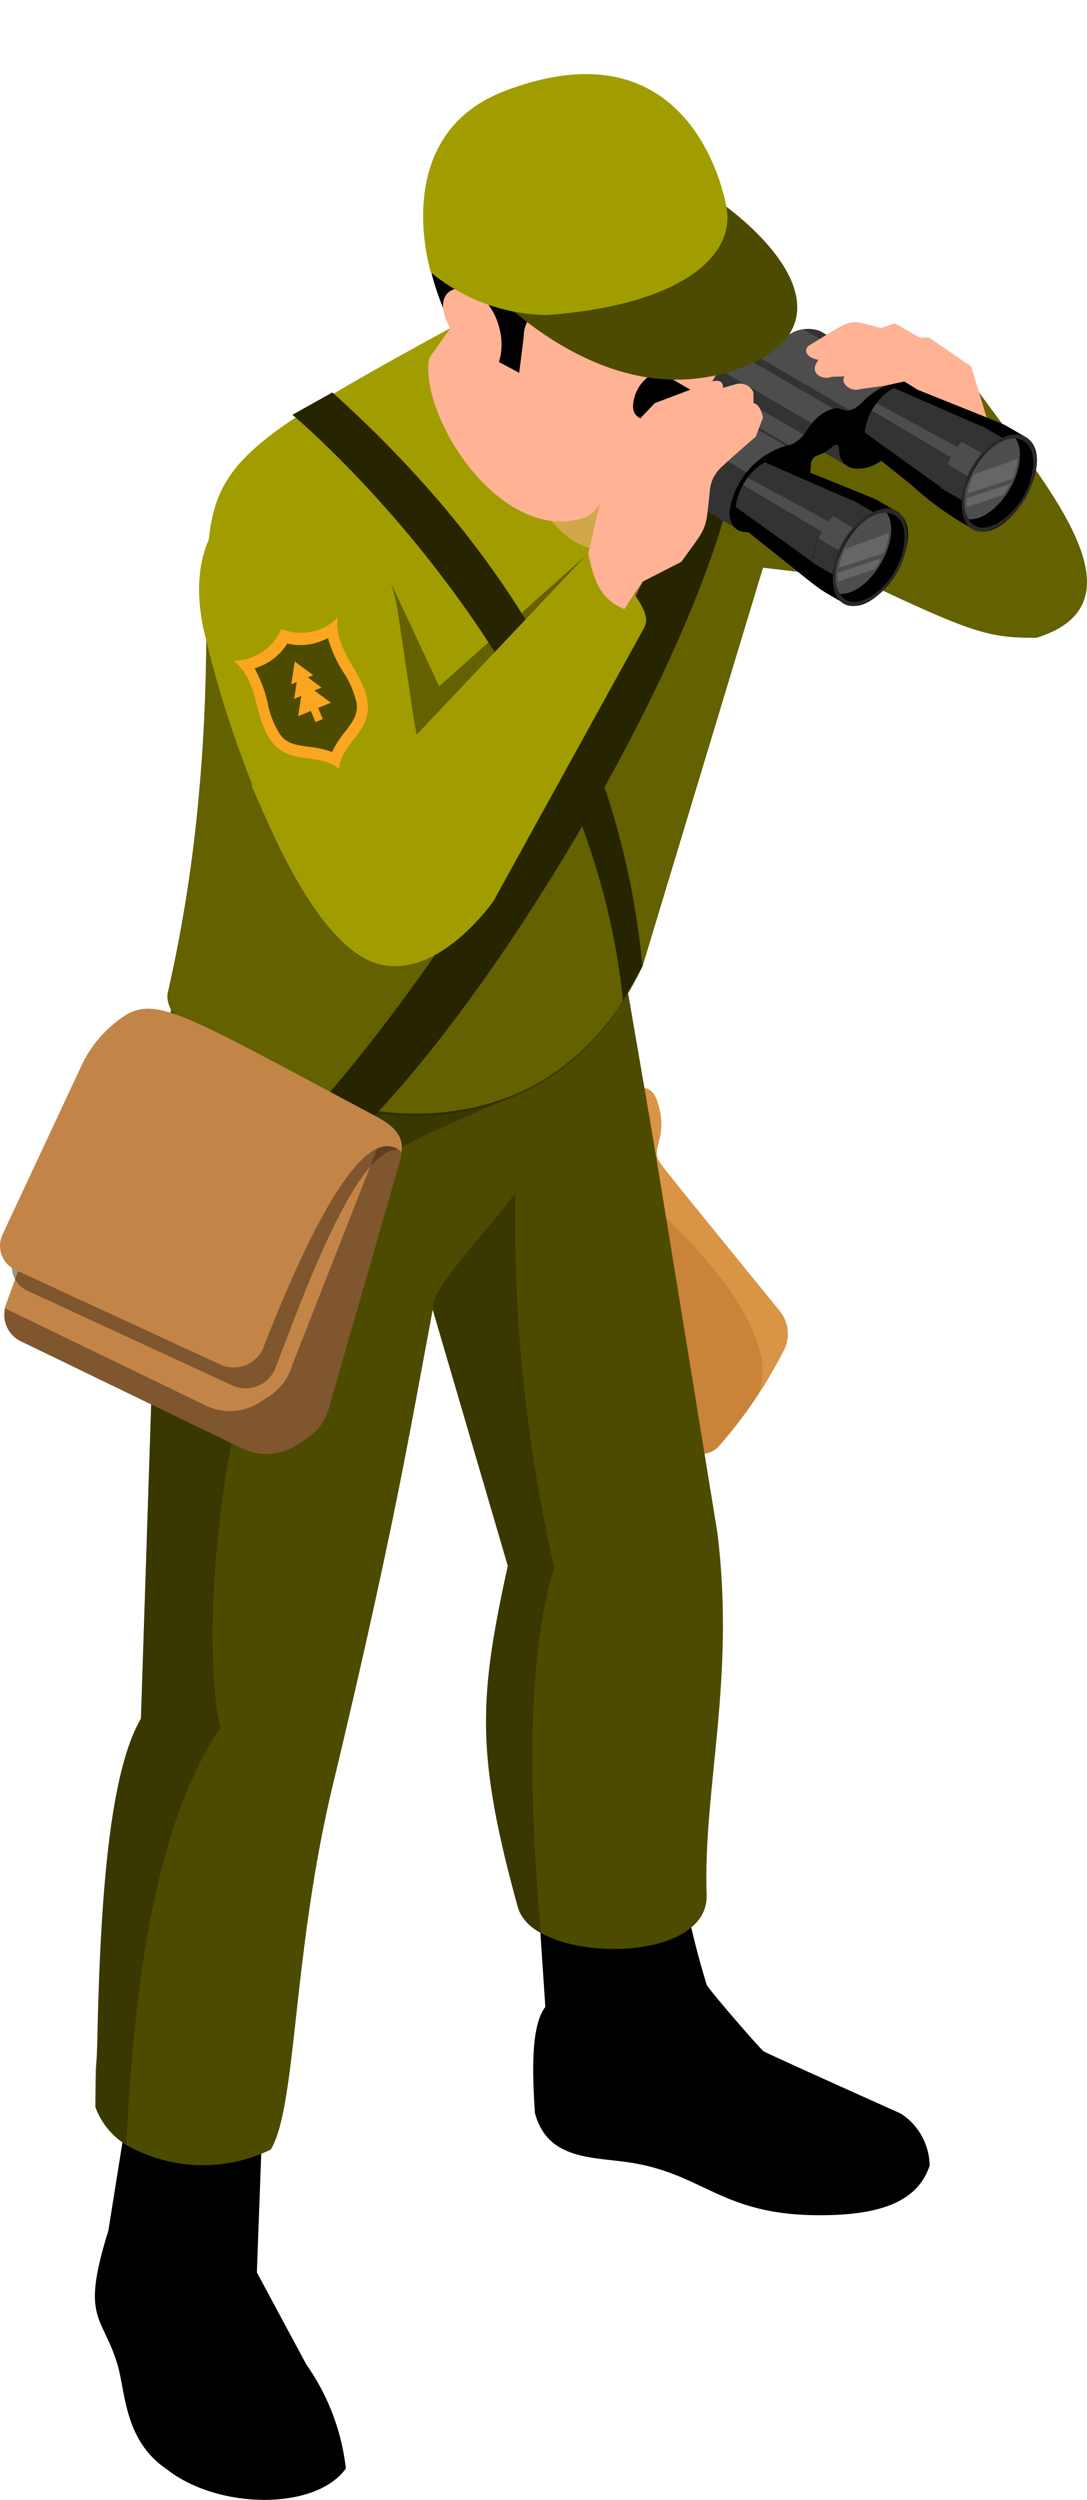
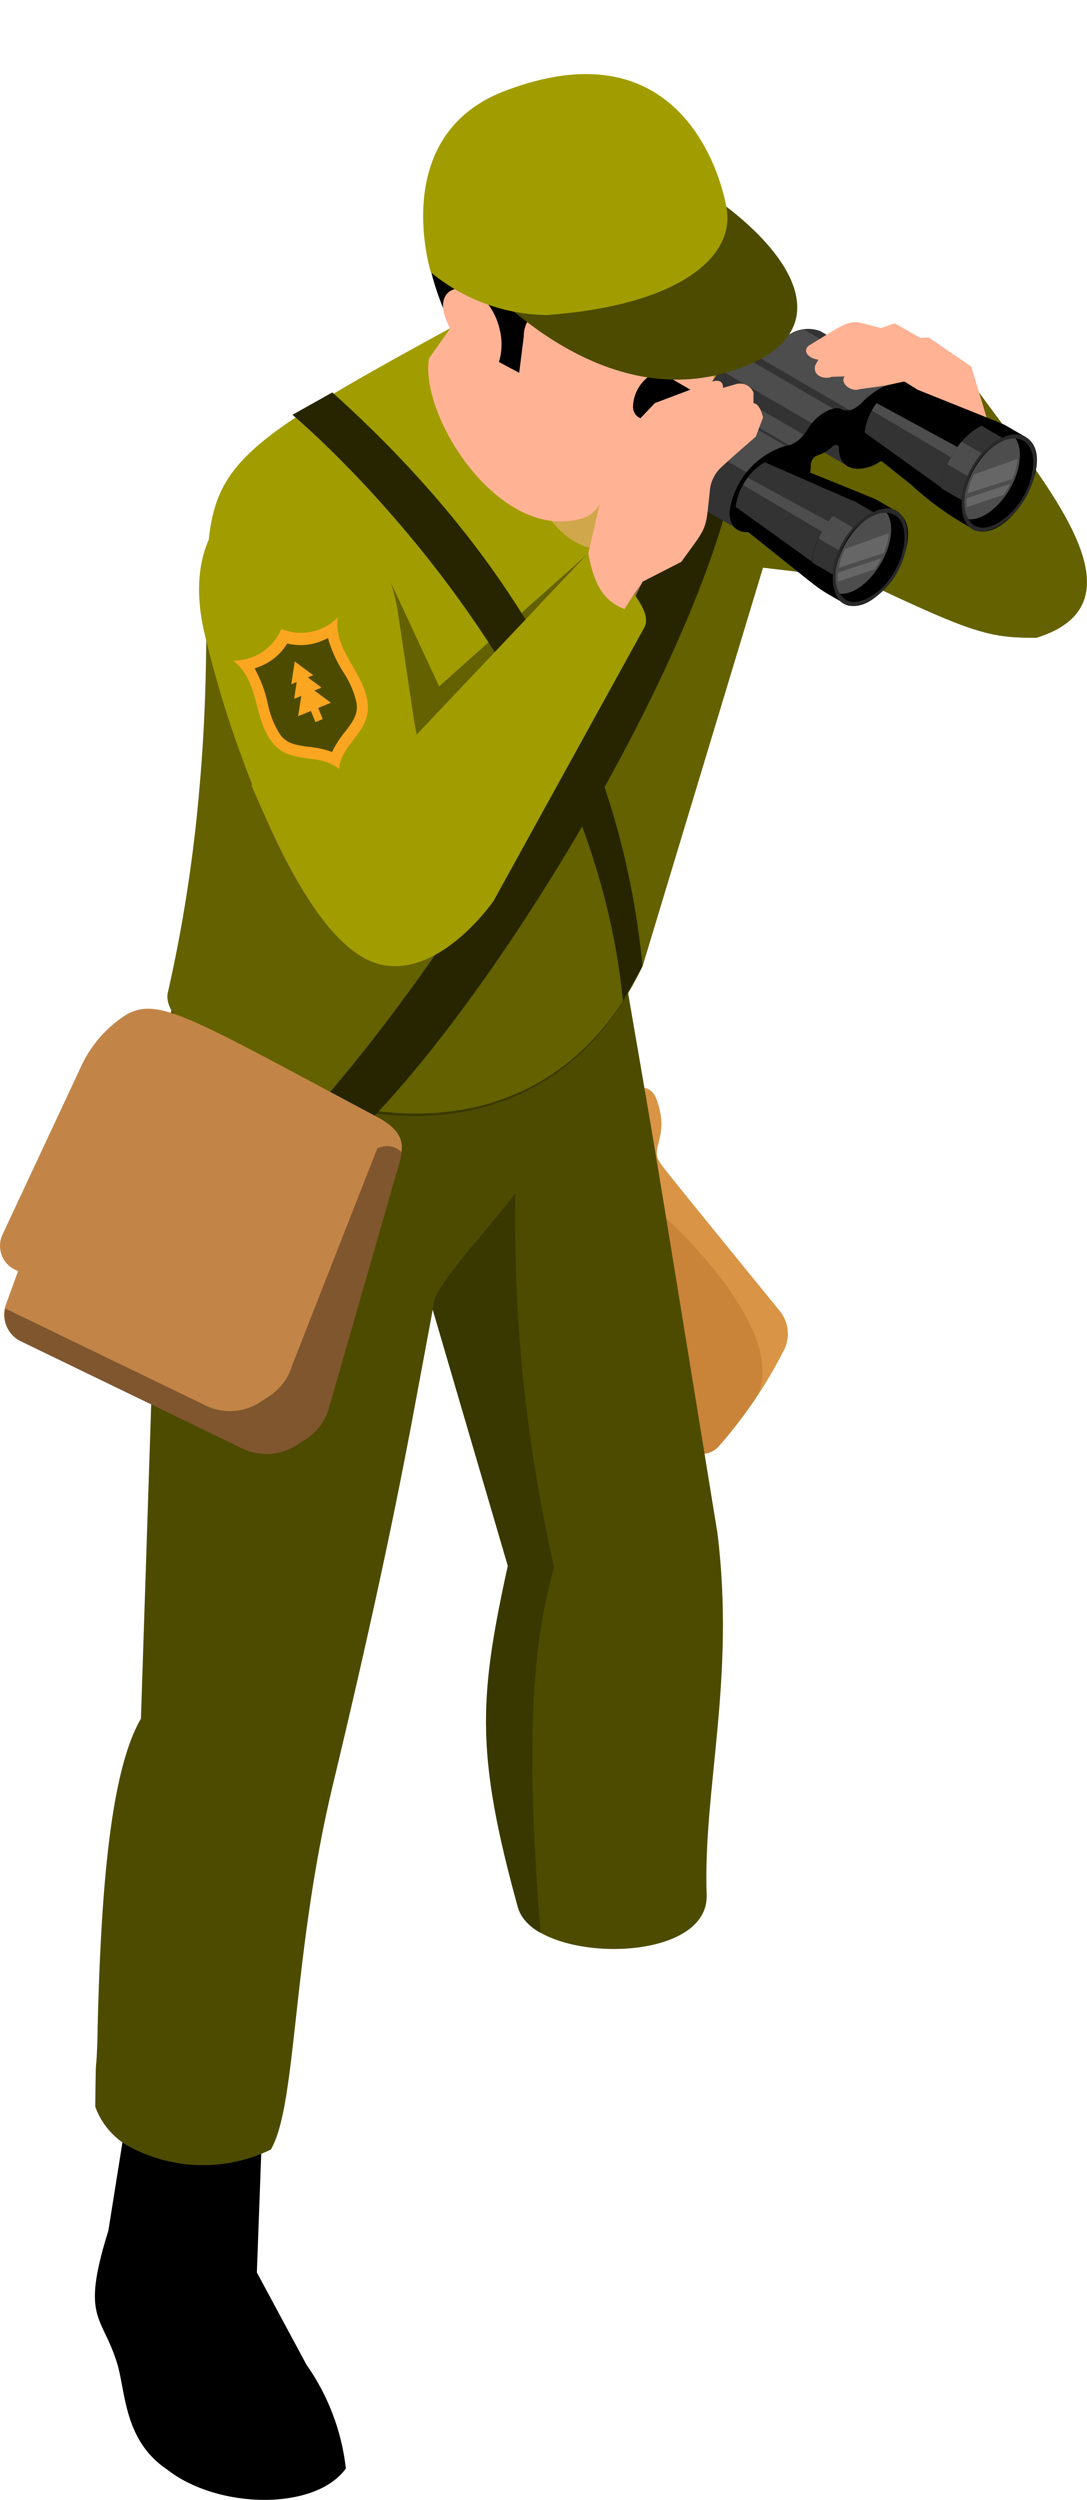
<svg xmlns="http://www.w3.org/2000/svg" id="グループ_1497" data-name="グループ 1497" width="52.288" height="120.172" viewBox="0 0 52.288 120.172">
  <defs>
    <clipPath id="clip-path">
      <rect id="長方形_1982" data-name="長方形 1982" width="52.288" height="120.172" fill="none" />
    </clipPath>
    <clipPath id="clip-path-2">
      <rect id="長方形_1973" data-name="長方形 1973" width="19.654" height="36.998" fill="none" />
    </clipPath>
    <clipPath id="clip-path-3">
      <rect id="長方形_1974" data-name="長方形 1974" width="7.406" height="38.82" fill="none" />
    </clipPath>
    <clipPath id="clip-path-4">
-       <rect id="長方形_1975" data-name="長方形 1975" width="19.968" height="56.311" fill="none" />
-     </clipPath>
+       </clipPath>
    <clipPath id="clip-path-5">
      <rect id="長方形_1976" data-name="長方形 1976" width="6.73" height="7.235" fill="none" />
    </clipPath>
    <clipPath id="clip-path-6">
      <rect id="長方形_1977" data-name="長方形 1977" width="10.195" height="8.186" fill="none" />
    </clipPath>
    <clipPath id="clip-path-7">
      <rect id="長方形_1978" data-name="長方形 1978" width="44.236" height="34.78" fill="none" />
    </clipPath>
    <clipPath id="clip-path-8">
      <rect id="長方形_1979" data-name="長方形 1979" width="19.062" height="15.731" fill="none" />
    </clipPath>
    <clipPath id="clip-path-9">
-       <rect id="長方形_1980" data-name="長方形 1980" width="18.681" height="17.243" fill="none" />
-     </clipPath>
+       </clipPath>
  </defs>
  <g id="グループ_1496" data-name="グループ 1496" clip-path="url(#clip-path)">
    <g id="グループ_1495" data-name="グループ 1495" transform="translate(0 3.561)">
      <g id="グループ_1803" data-name="グループ 1803" transform="translate(0)">
        <path id="パス_1843" data-name="パス 1843" d="M13.4,39.109c-2.84,0-3.28-.307-13.4-5.128.49-3.425.3-2.08.854-5.971l5.629.092.574.012H7.2l3.443-.8c3.318,4.572,8.177,10.124,2.753,11.795" transform="translate(36.453 -12.009)" fill="#a19d00" />
        <path id="パス_1844" data-name="パス 1844" d="M35.446,68.518c.332.1.62.49.878,1.193.042.115.075.2.107.287s.061.16.09.24c.779,2.118-.06,2.761-1.011,3.942-.077-.205-1.582-4.3-1.658-4.506.4-.479,1-1.336,1.593-1.157M34.1,69.752l1.006,2.737a1.872,1.872,0,0,0,1.05-1.806c0-.107.1-.13.122-.032a2.382,2.382,0,0,1-.508,1.993,4.169,4.169,0,0,1-.417.516l.211.573c1.172-1.415,1.386-1.755.711-3.548-.035-.093-.071-.19-.106-.285-.234-.637-.484-.984-.767-1.069-.477-.143-.984.533-1.3.919" transform="translate(-7.922 -24.746)" />
        <path id="パス_1845" data-name="パス 1845" d="M35.057,86.832a1.744,1.744,0,0,0-.211-1.884c-6.091-7.466-5.58-6.887-5.736-7.1-.557-.761.474-1.216-.173-3.032-.4-1.12-1.507-.349-2.3-.117a.869.869,0,0,1-.954-.353,17.88,17.88,0,0,1-1.815-3.429c-.85,1.171-1.665,2.459-3.035,2.57,2.544,3.5,3.761,3.338,3.883,6.077.137,1.265,1.174,3.184,5.337,11.636a1.146,1.146,0,0,0,1.832.3,21.862,21.862,0,0,0,3.168-4.671" transform="translate(2.656 -25.495)" fill="#c9843a" />
        <path id="パス_1849" data-name="パス 1849" d="M44.817,58.894,47.3,55.916c-1.735-4.666-3.9-10.4-4.037-10.763a2.092,2.092,0,0,0-1.526-1.6c.3.739-.3,1.206-.944,1.787Z" transform="translate(-23.186 -17.03)" fill="#c9843a" />
        <path id="パス_1850" data-name="パス 1850" d="M42.358,67.991c-.546-1.33-.489-1.359-2.415-6.537l-2.482,2.978-.166,2.45a11.093,11.093,0,0,0,2.027,3.679c1.37-.111,2.185-1.4,3.035-2.57" transform="translate(-15.831 -22.568)" />
        <g id="グループ_1472" data-name="グループ 1472" transform="translate(18.242 26.519)" opacity="0.5" style="mix-blend-mode: multiply;isolation: isolate">
          <g id="グループ_1471" data-name="グループ 1471">
            <g id="グループ_1470" data-name="グループ 1470" clip-path="url(#clip-path-2)">
              <path id="パス_1854" data-name="パス 1854" d="M39.042,80.547a22.049,22.049,0,0,0,1.265-2.18,1.744,1.744,0,0,0-.211-1.884c-6.091-7.466-5.58-6.887-5.735-7.1-.558-.761.473-1.216-.174-3.032-.59-1.665-2.4.778-3.249-.47-1.669-2.445-1.359-2.362-8.266-20.728a2.09,2.09,0,0,0-1.526-1.6,1.044,1.044,0,0,1-.308,1.187,16.174,16.174,0,0,1,1.677,3.85c.889,2.806,4.566,12.4,5.633,15.165.042.127,1.237,3.742,2.326,3.923,1.108.182,1.147,2.447,2.217,2.853s7.93,6.551,6.352,10.02" transform="translate(-20.837 -43.549)" fill="#e9a451" />
            </g>
          </g>
        </g>
        <path id="パス_1855" data-name="パス 1855" d="M40.956,74.81a1.225,1.225,0,0,0,.109.458c.046.071.1.05.152-.016.036-.045.5-.613.516-.664a4.356,4.356,0,0,0-.5-.87c-.151-.235-.489-.924-.752-.872-.216.043-.146.309-.117.47.1.544.5.959.6,1.493" transform="translate(-17.299 -26.091)" />
        <path id="パス_1856" data-name="パス 1856" d="M42.754,64.524c-.131-.355-.457.021-.322.386s.457-.02.322-.386" transform="translate(-19.783 -23.474)" fill="#4d4d4d" />
        <path id="パス_1857" data-name="パス 1857" d="M49.226,46.751c-.131-.355-.457.021-.322.387s.457-.02.322-.387" transform="translate(-30.726 -17.977)" />
-         <path id="パス_1858" data-name="パス 1858" d="M11.52,136.8c-.654.861-.651,2.852-.5,5.1.611,2.275,2.766,2.1,4.6,2.385,3.55.555,4.394,2.536,9.118,2.528,2.807,0,4.68-.606,5.269-2.385a3.03,3.03,0,0,0-1.386-2.5s-6.434-2.884-6.6-2.995-2.658-2.985-2.739-3.2a39.386,39.386,0,0,1-1.171-4.874l-7.02-.492Z" transform="translate(14.712 -43.885)" />
        <path id="パス_1859" data-name="パス 1859" d="M39.412,112.122c.1,3.427-8.307,3.277-9.075.613-1.991-7.217-1.887-9.915-.613-15.877.038-.179.085-.368.123-.557l-3.519-12-.094-.32c-.88-3.02-.731-2.511-.878-3.009-.066-7.311,9.783-13.1,10.141-12.993,1.853,10.783.879,4.928,4.434,26.747.868,7.038-.7,12.321-.519,17.4" transform="translate(-5.419 -24.586)" fill="#4d4b00" />
        <g id="グループ_1475" data-name="グループ 1475" transform="translate(19.257 50.537)" opacity="0.5" style="mix-blend-mode: multiply;isolation: isolate">
          <g id="グループ_1474" data-name="グループ 1474">
            <g id="グループ_1473" data-name="グループ 1473" clip-path="url(#clip-path-3)">
              <path id="パス_1860" data-name="パス 1860" d="M43.855,117.142a2.14,2.14,0,0,1-1.094-1.207c-1.991-7.217-1.887-9.915-.613-15.877.038-.179.085-.368.122-.557l-3.518-12-.094-.32c-.057.325-1.1,5.9-1.133,6.084L37.1,85.473c1-1.27.036-.05,5.66-7.151a75,75,0,0,0,1.745,21.254c-1.368,4.557-1.2,10.849-.651,17.566" transform="translate(-37.101 -78.322)" fill="#262500" />
            </g>
          </g>
        </g>
        <path id="パス_1861" data-name="パス 1861" d="M52.262,152.541c-1.346,4.309-.283,4.011.443,6.434.393,1.371.333,3.661,2.373,5.031,2.431,1.921,7.131,2.009,8.61-.039a10.756,10.756,0,0,0-1.894-4.988l-2.387-4.437.294-8-6.469-.071Z" transform="translate(-47.051 -48.863)" />
        <path id="パス_1862" data-name="パス 1862" d="M58.415,66.932a9,9,0,0,1-.189,1.669c-.064.313-.14.621-.238.935-1.361,4.759-5.978,8.515-7.047,10.79-.027.146-.054.324-.092.529-.066.377-1.062,5.712-1.134,6.087-1.015,5.341-2.284,11-3.7,16.9-1.933,8.138-1.7,15.3-2.954,17.394a7.471,7.471,0,0,1-6.945-.221,1.732,1.732,0,0,1-.167-.108,3.587,3.587,0,0,1-1.285-1.614c-.017-.038-.027-.076-.044-.114.027-3,.032-1.22.1-3.175.006-.151.006-.3.01-.443,0-.108,0-.216.006-.324.162-6.556.621-12.21,2.079-14.716l.816-24.95c-.653-6.936,1.468-11.836,3.014-17.686h2.441l9.661,7.938s1.749-.205,4.521-.518Z" transform="translate(-30.036 -21.463)" fill="#4d4b00" />
        <g id="グループ_1478" data-name="グループ 1478" transform="translate(4.623 43.238)" opacity="0.5" style="mix-blend-mode: multiply;isolation: isolate">
          <g id="グループ_1477" data-name="グループ 1477">
            <g id="グループ_1476" data-name="グループ 1476" clip-path="url(#clip-path-4)">
              <path id="パス_1863" data-name="パス 1863" d="M46.084,104c-2.981,4.407-4.137,11.659-4.531,20.062a1.723,1.723,0,0,1-.167-.108,3.593,3.593,0,0,1-1.285-1.615c.016-1.113.032-2.214.059-3.289.006-.151.006-.3.01-.443,0-.108,0-.215.006-.324.162-6.556.621-12.21,2.079-14.716l.816-24.95a29.905,29.905,0,0,1,1.08-10.866l15.917,5.879c-4.241,2.152-6.828,2.258-10.166,7.418-4.014,6.2-4.794,19.142-3.818,22.952" transform="translate(-40.1 -67.755)" fill="#262500" />
            </g>
          </g>
        </g>
        <path id="パス_1864" data-name="パス 1864" d="M47.921,27.59a10.084,10.084,0,0,0-.806.9,8.651,8.651,0,0,0-1.66,5.958c-1.566-.188,1.64.191-4.89-.58-1.766,5.832.22-.733-5.794,19.157-2.657,5.5-7.465,7.726-13.045,6.929-.251-.029-.95-.147-1.227-.213-4.2-.871-9.027-3.827-8.553-5.488a71.777,71.777,0,0,0,1.508-9.761c1.455-16-3.306-13.747,12.747-22.508l9.725-.709a8.44,8.44,0,0,1,2.973.354,1.992,1.992,0,0,1,.305.14l6.965,3.5.629.965.14.22.611.934Z" transform="translate(-3.862 -10.142)" fill="#a19d00" />
        <path id="パス_1865" data-name="パス 1865" d="M30.951,28.388s14.312,11.9,15.9,28.182l.939-1.676c-1.061-11-6.472-19.992-14.919-27.582Z" transform="translate(-16.884 -12.009)" fill="#262500" />
        <path id="パス_1866" data-name="パス 1866" d="M44.541,26.738c2.067,6.242-9.633,27.4-18.017,35.827L24.109,61.8c6.515-7.189,16.945-23.359,18.01-33.556Z" transform="translate(-9.145 -11.831)" fill="#262500" />
        <path id="パス_1867" data-name="パス 1867" d="M41.311,24.478a4.776,4.776,0,0,1-.4,1.777c-.718,1.7-.676,2.576-1.383,4.05a2.447,2.447,0,0,1-.227.389,1.436,1.436,0,0,1-.74.589c-3.974,1.242-7.873-4.845-7.42-7.669.577-.832,1.85-2.614,2.15-2.987.043-.06,3.206,1.507,3.273,1.54Z" transform="translate(-10.505 -9.941)" fill="#ffb294" />
        <g id="グループ_1481" data-name="グループ 1481" transform="translate(24.234 15.623)" opacity="0.5" style="mix-blend-mode: multiply;isolation: isolate">
          <g id="グループ_1480" data-name="グループ 1480" transform="translate(0)">
            <g id="グループ_1479" data-name="グループ 1479" clip-path="url(#clip-path-5)">
              <path id="パス_1868" data-name="パス 1868" d="M36.917,34.57a2.134,2.134,0,0,1-1.258.44c-3.628,0-4.787-7.235-4.787-7.235l6.7.751c.077,1.828.051,4.567-.656,6.043" transform="translate(-30.872 -27.774)" fill="#ffb294" />
            </g>
          </g>
        </g>
        <path id="パス_1869" data-name="パス 1869" d="M28.739,18.684s.879,3.512,2.451,5.03c1.654,1.6,5.79,3.4,7.354,1.564.62-.727,1-7.411,1-7.411a20.006,20.006,0,0,0-.368-4.8c-.452-2.118-1.984-6.81-8.155-5.965a5.949,5.949,0,0,0-5.206,5.2c-.308,2.083,1.36,5.79,1.36,5.79Z" transform="translate(-5.06 -5.727)" fill="#ffb294" />
        <path id="パス_1871" data-name="パス 1871" d="M27.237,29.02l2.337-1.294.8.123a3.186,3.186,0,0,1-.5.7,4.519,4.519,0,0,1-2.011.816.841.841,0,0,1-.621-.35" transform="translate(3.105 -12.137)" fill="#ffb294" />
        <g id="グループ_1484" data-name="グループ 1484" transform="translate(24.214 9.417)" opacity="0.5" style="mix-blend-mode: multiply;isolation: isolate">
          <g id="グループ_1483" data-name="グループ 1483" transform="translate(0)">
            <g id="グループ_1482" data-name="グループ 1482" clip-path="url(#clip-path-6)">
              <path id="パス_1872" data-name="パス 1872" d="M33.717,26.976c-3.834,0-7.833-7.429-7.833-7.429l10.069-.757c.242,5.455.414,8.186-2.237,8.186" transform="translate(-25.885 -18.79)" fill="#ffb294" />
            </g>
          </g>
        </g>
        <path id="パス_1873" data-name="パス 1873" d="M26.929,18.524l2.93,1.564.221-1.753a1.428,1.428,0,0,1,1.53-1.447,11.07,11.07,0,0,0,5.631-.984,4.082,4.082,0,0,0,2.306-2.282c.99-3.8-4.023-6.741-7.8-6.614-5.337.179-8.508,4.559-4.818,11.517" transform="translate(-4.885 -5.727)" />
        <path id="パス_1874" data-name="パス 1874" d="M41.034,21.829c.265.54.84,1.723,1.422,1.861.358.085.788.332.982.019a2.94,2.94,0,0,0,.1-1.522c-.558-2.795-3.657-2.708-2.5-.358" transform="translate(-19.469 -9.771)" fill="#ffb294" />
        <path id="パス_1875" data-name="パス 1875" d="M49.506,37.33l-8.258,8.722L40.1,39.84c-.874-7.544-10.538-6.5-8.979,1.217C32.6,47.89,36.1,56.451,39.627,57.123c2.835.54,5.333-3.1,5.333-3.1L52.116,38.69Z" transform="translate(-21.207 -14.292)" fill="#ffb294" />
        <g id="グループ_1487" data-name="グループ 1487" transform="translate(8.053 15.306)" opacity="0.5" style="mix-blend-mode: multiply;isolation: isolate">
          <g id="グループ_1486" data-name="グループ 1486">
            <g id="グループ_1485" data-name="グループ 1485" clip-path="url(#clip-path-7)">
              <path id="パス_1876" data-name="パス 1876" d="M41.8,39.109c-2.3,0-3.028-.2-8.565-2.826-.521-.066.19.02-4.585-.544-1.765,5.831.221-.733-5.793,19.157C16.381,68.527-.837,59.17.031,56.122a71.887,71.887,0,0,0,1.508-9.761c.22-2.415.323-5.287.323-7.686l8.168-3.76,3.04,6.526,7.173-6.392,1.392,3.23c1.6-2.448.348-1.037,6.05-6.508,1.876-.879,6.219-2.933,7.337-3.449.153-.073.275-.135.434-.208H35.6l3.443-.8c3.318,4.572,8.177,10.124,2.753,11.795" transform="translate(0.001 -27.315)" fill="#262500" />
            </g>
          </g>
        </g>
        <path id="パス_1877" data-name="パス 1877" d="M28.023,29.738a.557.557,0,0,0,.664-.012,1.871,1.871,0,0,0,.848-1.469.594.594,0,0,0-.25-.546L26.347,26a.6.6,0,0,0-.606.059,1.869,1.869,0,0,0-.848,1.469.6.6,0,0,0,.248.546l2.94,1.708a.417.417,0,0,1-.058-.048" transform="translate(5.559 -11.586)" />
        <path id="パス_1878" data-name="パス 1878" d="M22.629,26.626a.556.556,0,0,0,.664-.012c.734-.423,1.149-1.7.6-2.015L20.952,22.89a.6.6,0,0,0-.606.059,1.869,1.869,0,0,0-.848,1.469.6.6,0,0,0,.248.546l2.94,1.708a.416.416,0,0,1-.058-.048" transform="translate(14.677 -10.623)" />
        <path id="パス_1879" data-name="パス 1879" d="M25.2,26.383a3.892,3.892,0,0,1-1.949,2.884,1.553,1.553,0,0,1-1.547.211l-1.128-.655a1.4,1.4,0,0,1-.332.135.516.516,0,0,0-.312.461c.006,1.775-2.5,3.788-3.494,3.1-4.818-2.8-4.819-2.6-4.822-3.4a3.909,3.909,0,0,1,2.569-3.15,1.383,1.383,0,0,0,.706-.27c.414-.324.45-.62.836-1.012a1.76,1.76,0,0,1,.966-.546c.316-.033.341.121.643.092a.927.927,0,0,0,.323-.115,12.018,12.018,0,0,1,1.172-.924,1.672,1.672,0,0,1,1.547-.211s4.41,2.563,4.394,2.556a.9.9,0,0,1,.428.846" transform="translate(19.071 -10.632)" fill="#333" />
        <path id="パス_1880" data-name="パス 1880" d="M17.017,27.9a.675.675,0,0,0,.638-.07,1.471,1.471,0,0,0,.309-.245,4.054,4.054,0,0,1,.862-.679c1.079-.622,1.956-.341,1.959.629a3.893,3.893,0,0,1-1.949,2.884c-1.079.623-1.956.341-1.959-.629,0-.171-.113-.233-.246-.155a.376.376,0,0,0-.068.05,2.136,2.136,0,0,1-.366.271,2.479,2.479,0,0,1-.436.18.546.546,0,0,0-.244.432c.006,2.353-3.9,4.556-3.906,2.261a3.841,3.841,0,0,1,2.811-3.2.846.846,0,0,0,.31-.113,1.907,1.907,0,0,0,.636-.665c.316-.524,1.121-1.214,1.647-.951" transform="translate(23.481 -11.779)" />
        <path id="パス_1881" data-name="パス 1881" d="M18.3,24.891a2.342,2.342,0,0,0-.622.539l4.41,2.563a2.005,2.005,0,0,1,1.026-.7L18.7,24.729a1.394,1.394,0,0,0-.4.162" transform="translate(16.964 -11.21)" fill="#4d4d4d" />
        <path id="パス_1882" data-name="パス 1882" d="M15.563,22.91a3.409,3.409,0,0,0-1.6.975,1.494,1.494,0,0,1-.309.245.941.941,0,0,1-.273.108l4.41,2.563a.922.922,0,0,0,.273-.108,1.454,1.454,0,0,0,.309-.245,4.04,4.04,0,0,1,.863-.679,2.544,2.544,0,0,1,.737-.3Z" transform="translate(23.073 -10.647)" fill="#4d4d4d" />
        <path id="パス_1883" data-name="パス 1883" d="M22.141,27.609a4.231,4.231,0,0,0-1.131.978l4.41,2.563a3.652,3.652,0,0,1,1.866-1.274l-4.41-2.563a2.549,2.549,0,0,0-.735.3" transform="translate(10.491 -12.009)" fill="#4d4d4d" />
        <path id="パス_1884" data-name="パス 1884" d="M19.994,26.943a.9.9,0,0,1-.262.1l4.41,2.563a1.372,1.372,0,0,0,.707-.5l-4.411-2.563a1.657,1.657,0,0,1-.444.392" transform="translate(13.81 -11.773)" fill="#4d4d4d" />
        <path id="パス_1885" data-name="パス 1885" d="M17.649,38.882c-1.576-.915-.6-.253-4.863-3.634-.485-.365-.382-1.325.061-2.093.4-.691,1.183-1.366,1.8-1.107,0,0,4.443,1.794,4.57,1.855,0,0,.991.576,1,.582,1.663.99-.894,5.369-2.566,4.4" transform="translate(22.922 -13.456)" />
        <path id="パス_1886" data-name="パス 1886" d="M21.378,34.012l-4.193-1.835a2.39,2.39,0,0,0-.831.73l3.882,2.108a3.294,3.294,0,0,1,1.141-1" transform="translate(19.615 -13.513)" fill="#333" />
        <path id="パス_1887" data-name="パス 1887" d="M22.124,35.342l-3.883-2.108a3.383,3.383,0,0,0-.235.367l3.8,2.245a4.4,4.4,0,0,1,.323-.5" transform="translate(17.727 -13.84)" fill="#4d4d4d" />
        <path id="パス_1888" data-name="パス 1888" d="M22.606,36.011l-3.8-2.245a2.764,2.764,0,0,0-.338,1.047l3.669,2.634a3.8,3.8,0,0,1,.464-1.437" transform="translate(16.923 -14.005)" fill="#333" />
        <path id="パス_1889" data-name="パス 1889" d="M16.824,35.39l-.991-.576a3.044,3.044,0,0,0-.957.752l.991.576a3.159,3.159,0,0,1,.821-.682c.046-.026.091-.049.136-.07" transform="translate(25.189 -14.329)" fill="#333" />
        <path id="パス_1890" data-name="パス 1890" d="M17.951,36.479,16.96,35.9a4.363,4.363,0,0,0-.7,1.1l.991.576a4.363,4.363,0,0,1,.7-1.1" transform="translate(23.105 -14.666)" fill="#4d4d4d" />
        <path id="パス_1891" data-name="パス 1891" d="M18.569,38.069l-.991-.576a3.563,3.563,0,0,0-.3,1.143l.991.576a3.585,3.585,0,0,1,.3-1.143" transform="translate(21.789 -15.157)" fill="#333" />
        <path id="パス_1892" data-name="パス 1892" d="M14.283,39.822c2.424-1.351,2.406-5.5.051-4.186-2.424,1.351-2.406,5.5-.051,4.186" transform="translate(27.542 -14.505)" fill="#292929" />
        <path id="パス_1893" data-name="パス 1893" d="M14.379,35.9a1.437,1.437,0,0,1,.781-.209c1.5.1.9,3.1-.827,4.057-2.135,1.193-2.2-2.6.047-3.848" transform="translate(27.495 -14.599)" />
        <path id="パス_1894" data-name="パス 1894" d="M13.854,39.582c-.812-1.209.812-3.99,2.254-3.891.81,1.216-.823,3.983-2.254,3.891" transform="translate(26.547 -14.599)" fill="#4d4d4d" />
        <path id="パス_1895" data-name="パス 1895" d="M16.106,39.389a3.456,3.456,0,0,0,.321-.528l-2.08.685a1.671,1.671,0,0,0,0,.431Z" transform="translate(25.96 -15.58)" fill="#666" />
        <path id="パス_1896" data-name="パス 1896" d="M16.219,37.117l-2.1.749a3.432,3.432,0,0,0-.3.907l2.159-.7a3.14,3.14,0,0,0,.248-.958" transform="translate(26.529 -15.041)" fill="#666" />
        <path id="パス_1897" data-name="パス 1897" d="M8.675,33.7a14.551,14.551,0,0,1-2.969-2.133l-1.893-1.5c-.485-.365-.382-1.325.061-2.093.4-.691,1.183-1.366,1.8-1.107,0,0,4.443,1.794,4.57,1.855,0,0,.991.576,1,.582,1.663.99-.894,5.369-2.566,4.4" transform="translate(38.095 -11.854)" />
-         <path id="パス_1898" data-name="パス 1898" d="M12.405,28.832,8.213,27c-.026.012-.052.026-.078.041a2.469,2.469,0,0,0-.754.689l3.883,2.108a3.39,3.39,0,0,1,1.034-.947c.036-.02.072-.039.107-.056" transform="translate(34.785 -11.911)" fill="#333" />
        <path id="パス_1899" data-name="パス 1899" d="M13.151,30.162,9.268,28.054a3.383,3.383,0,0,0-.235.367l3.8,2.245a4.4,4.4,0,0,1,.323-.5" transform="translate(32.898 -12.238)" fill="#4d4d4d" />
        <path id="パス_1900" data-name="パス 1900" d="M13.633,30.831l-3.8-2.245A2.761,2.761,0,0,0,9.5,29.632l3.67,2.635a3.786,3.786,0,0,1,.463-1.437" transform="translate(32.093 -12.403)" fill="#333" />
        <path id="パス_1901" data-name="パス 1901" d="M7.851,30.209l-.991-.576c-.045.021-.09.044-.137.07a3.173,3.173,0,0,0-.82.682l.991.576a3.159,3.159,0,0,1,.821-.682c.046-.026.091-.049.136-.07" transform="translate(40.36 -12.726)" fill="#333" />
        <path id="パス_1902" data-name="パス 1902" d="M8.978,31.3l-.991-.576a4.344,4.344,0,0,0-.7,1.1l.991.576a4.363,4.363,0,0,1,.7-1.1" transform="translate(38.276 -13.063)" fill="#4d4d4d" />
        <path id="パス_1903" data-name="パス 1903" d="M9.6,32.889,8.6,32.313a3.563,3.563,0,0,0-.3,1.143l.992.576a3.566,3.566,0,0,1,.3-1.143" transform="translate(36.96 -13.555)" fill="#333" />
        <path id="パス_1904" data-name="パス 1904" d="M5.289,34.652a3.969,3.969,0,0,0,1.832-3.1c.014-1.156-.783-1.643-1.781-1.086-2.424,1.351-2.406,5.5-.051,4.186" transform="translate(42.734 -12.913)" fill="#292929" />
        <path id="パス_1905" data-name="パス 1905" d="M5.4,30.719a1.437,1.437,0,0,1,.781-.209c.518.034.866.474.856,1.207a3.643,3.643,0,0,1-1.684,2.85c-2.163,1.208-2.176-2.611.047-3.848" transform="translate(42.669 -12.997)" />
        <path id="パス_1906" data-name="パス 1906" d="M4.887,34.4c-.621-.926.2-2.975,1.473-3.682a1.437,1.437,0,0,1,.781-.209,1.458,1.458,0,0,1,.207.832c-.016,1.45-1.372,3.129-2.46,3.059" transform="translate(41.711 -12.997)" fill="#4d4d4d" />
        <path id="パス_1907" data-name="パス 1907" d="M7.132,34.208a3.391,3.391,0,0,0,.321-.528l-2.08.687a1.666,1.666,0,0,0,0,.43Z" transform="translate(41.132 -13.978)" fill="#666" />
        <path id="パス_1908" data-name="パス 1908" d="M7.245,31.937l-2.1.749a3.441,3.441,0,0,0-.3.907L7,32.9a3.1,3.1,0,0,0,.247-.958" transform="translate(41.701 -13.439)" fill="#666" />
        <path id="パス_1909" data-name="パス 1909" d="M7.181,23.515C8.669,22.62,9,22.286,9.7,22.471l.9.235.659-.229,1.221.7.411-.022,2.047,1.4L15.676,27l-3.317-1.329-.64-.4-.906.2-1.254.173c-.407.153-.956-.3-.711-.614l-.616.017c-.334.144-.937-.029-.8-.544l.149-.275c-.563-.084-.778-.489-.4-.717" transform="translate(31.782 -10.496)" fill="#ffb294" />
        <path id="パス_1910" data-name="パス 1910" d="M24.939,34.795l1.193-5.113,2.008-2.108,2.748-1.038c.38-.1.534.023.53.307l.618-.178a.7.7,0,0,1,.848.4v.512c.222.026.362.295.46.689l-.349.921c-1.322,1.142-1.661,1.474-1.661,1.474a1.7,1.7,0,0,0-.542,1.071c-.224,2.049-.071,1.663-1.379,3.473l-1.864.954L26.3,37.779,22.563,37.3Z" transform="translate(3.36 -11.757)" fill="#ffb294" />
        <path id="パス_1911" data-name="パス 1911" d="M25.93,18.04a20.271,20.271,0,0,1-5.749,1.272c3.223,2.735,7.159,4.319,11.137,2.788,4.323-1.663,2.77-5-.788-7.72-.881.941-2.7,2.93-4.6,3.659" transform="translate(4.407 -8.009)" fill="#4d4b00" />
        <path id="パス_1912" data-name="パス 1912" d="M30.984,16.739a8.919,8.919,0,0,1-5.569-2.05s-2.076-6.578,3.564-8.725c9.222-3.511,10.644,5.564,10.644,5.564.489,2.383-2.237,4.749-8.639,5.211" transform="translate(-4.687 -5.156)" fill="#a19d00" />
        <path id="パス_1913" data-name="パス 1913" d="M51.64,39.1c-.126.178-.348.539-.463.716-1.035-.392-1.483-1.227-1.747-2.685l-8.259,8.722-.113-.609-.81-5.421c-1.533-8.395-11.078-7.219-9.329.945a50.721,50.721,0,0,0,2.339,7.458c-.008.027-.019.05-.026.077.3.709.68,1.533.68,1.533.945,2.058,3.027,6.591,5.638,7.089,2.835.54,5.333-3.1,5.333-3.1l7.21-13.07c.18-.294.224-.722-.454-1.648" transform="translate(-21.13 -14.097)" fill="#a19d00" />
        <path id="パス_1914" data-name="パス 1914" d="M55.106,42.975a2.48,2.48,0,0,1-2.714.551,2.481,2.481,0,0,1-2.313,1.524c1.254.968.971,2.713,1.84,3.878.88,1.18,2.221.5,3.249,1.325.144-1.312,1.578-1.774,1.369-3.231-.206-1.439-1.637-2.476-1.431-4.047" transform="translate(-38.86 -16.853)" fill="#fba621" />
        <path id="パス_1915" data-name="パス 1915" d="M54.575,49.883a4.579,4.579,0,0,0-1.122-.249c-.663-.086-1.054-.157-1.38-.595a4.375,4.375,0,0,1-.594-1.5,6.136,6.136,0,0,0-.631-1.674q.123-.041.24-.089a2.68,2.68,0,0,0,1.332-1.109,2.672,2.672,0,0,0,1.726-.153c.078-.032.156-.068.233-.106a6.12,6.12,0,0,0,.734,1.631,4.38,4.38,0,0,1,.64,1.484c.077.541-.151.866-.559,1.4a4.556,4.556,0,0,0-.62.967" transform="translate(-38.602 -17.295)" fill="#4d4b00" />
        <path id="パス_1916" data-name="パス 1916" d="M54.563,48.021l-.794-.587.343-.142-.658-.487.26-.107-.889-.658-.166,1.094.26-.108-.123.81.343-.142-.149.976.61-.252.221.535.352-.145-.22-.535Z" transform="translate(-38.647 -17.801)" fill="#fba621" />
        <path id="パス_1917" data-name="パス 1917" d="M51.969,73.292l-4.1,11.25a1.415,1.415,0,0,0,.706,1.781L59.27,91.5a2.658,2.658,0,0,0,2.579-.18l.415-.266a2.668,2.668,0,0,0,1.131-1.5l3.422-11.905c.224-.78-.345-1.254-1.053-1.626-10.482-5.5-10.67-5.656-11.794-5.215a3.847,3.847,0,0,0-2,2.486" transform="translate(-47.577 -25.413)" fill="#c28547" />
        <g id="グループ_1490" data-name="グループ 1490" transform="translate(0.22 50.61)" opacity="0.5" style="mix-blend-mode: multiply;isolation: isolate">
          <g id="グループ_1489" data-name="グループ 1489">
            <g id="グループ_1488" data-name="グループ 1488" clip-path="url(#clip-path-8)">
              <path id="パス_1918" data-name="パス 1918" d="M66.81,80.052,63.389,91.96a2.671,2.671,0,0,1-1.133,1.5l-.412.271a2.663,2.663,0,0,1-2.578.18l-10.7-5.176a1.4,1.4,0,0,1-.743-1.576L57.5,91.84a2.663,2.663,0,0,0,2.578-.18l.411-.271a2.664,2.664,0,0,0,1.134-1.505l3.742-9.53.612-1.555.151-.371a3.427,3.427,0,0,1,.492.632,1.623,1.623,0,0,1,.2.481.975.975,0,0,1-.01.512" transform="translate(-47.787 -78.427)" fill="#3b2816" />
            </g>
          </g>
        </g>
        <g id="グループ_1493" data-name="グループ 1493" transform="translate(0.572 45.935)" opacity="0.5" style="mix-blend-mode: multiply;isolation: isolate">
          <g id="グループ_1492" data-name="グループ 1492">
            <g id="グループ_1491" data-name="グループ 1491" clip-path="url(#clip-path-9)">
              <path id="パス_1919" data-name="パス 1919" d="M66.508,77.448c-.461-.09-.953.231-1.455.812-1.736,2.017-3.592,7.194-4.545,9.662a1.544,1.544,0,0,1-2.1.832L48.571,84.21a1.27,1.27,0,0,1-.622-1.7l3.772-8.066a5.854,5.854,0,0,1,2.227-2.528c1.515-.823,3.09.18,11.718,4.785.09.04.18.09.271.141a1.078,1.078,0,0,0,.372.12,1.661,1.661,0,0,1,.2.481" transform="translate(-47.828 -71.66)" fill="#3b2816" />
            </g>
          </g>
        </g>
        <path id="パス_1920" data-name="パス 1920" d="M67.026,77.092c.157-.9-.64-1.4-1.2-1.7-8.872-4.722-10.453-5.763-12-4.921A5.833,5.833,0,0,0,51.608,73l-3.771,8.063a1.278,1.278,0,0,0,.622,1.7l9.847,4.545a1.543,1.543,0,0,0,2.088-.836c1.338-3.417,4.57-11.243,6.632-9.379" transform="translate(-47.716 -25.276)" fill="#c28547" />
      </g>
    </g>
  </g>
</svg>